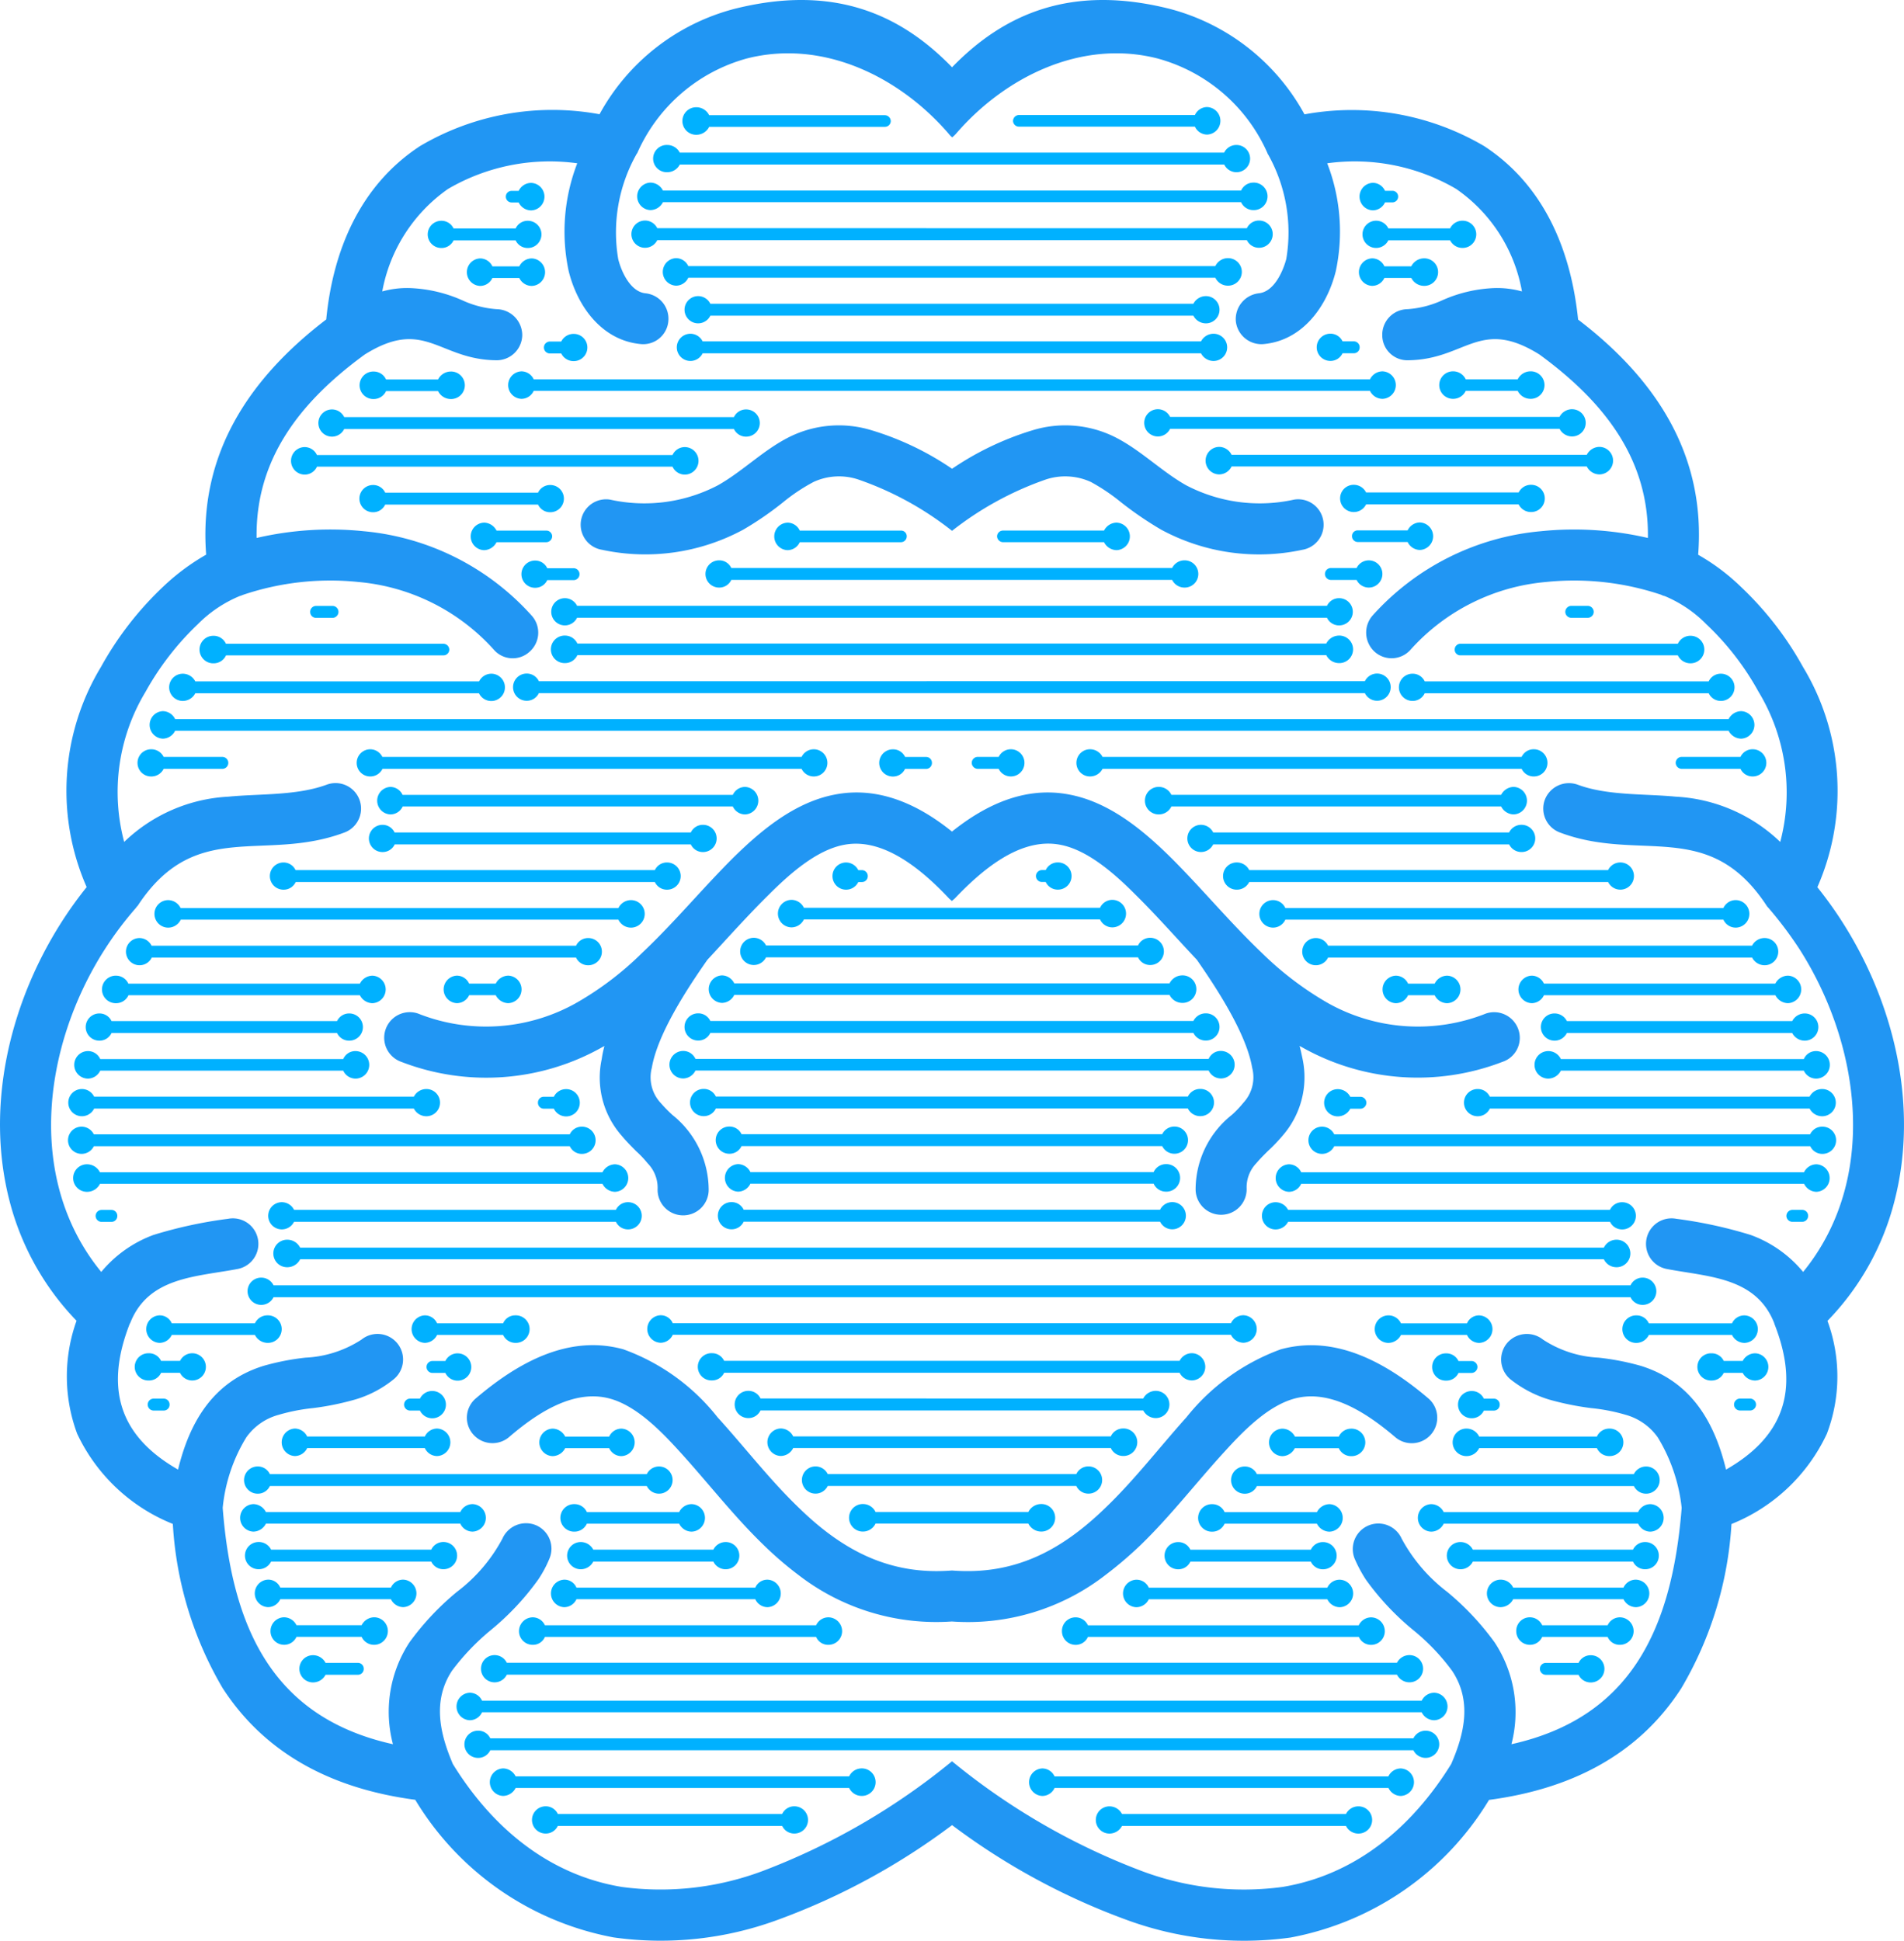
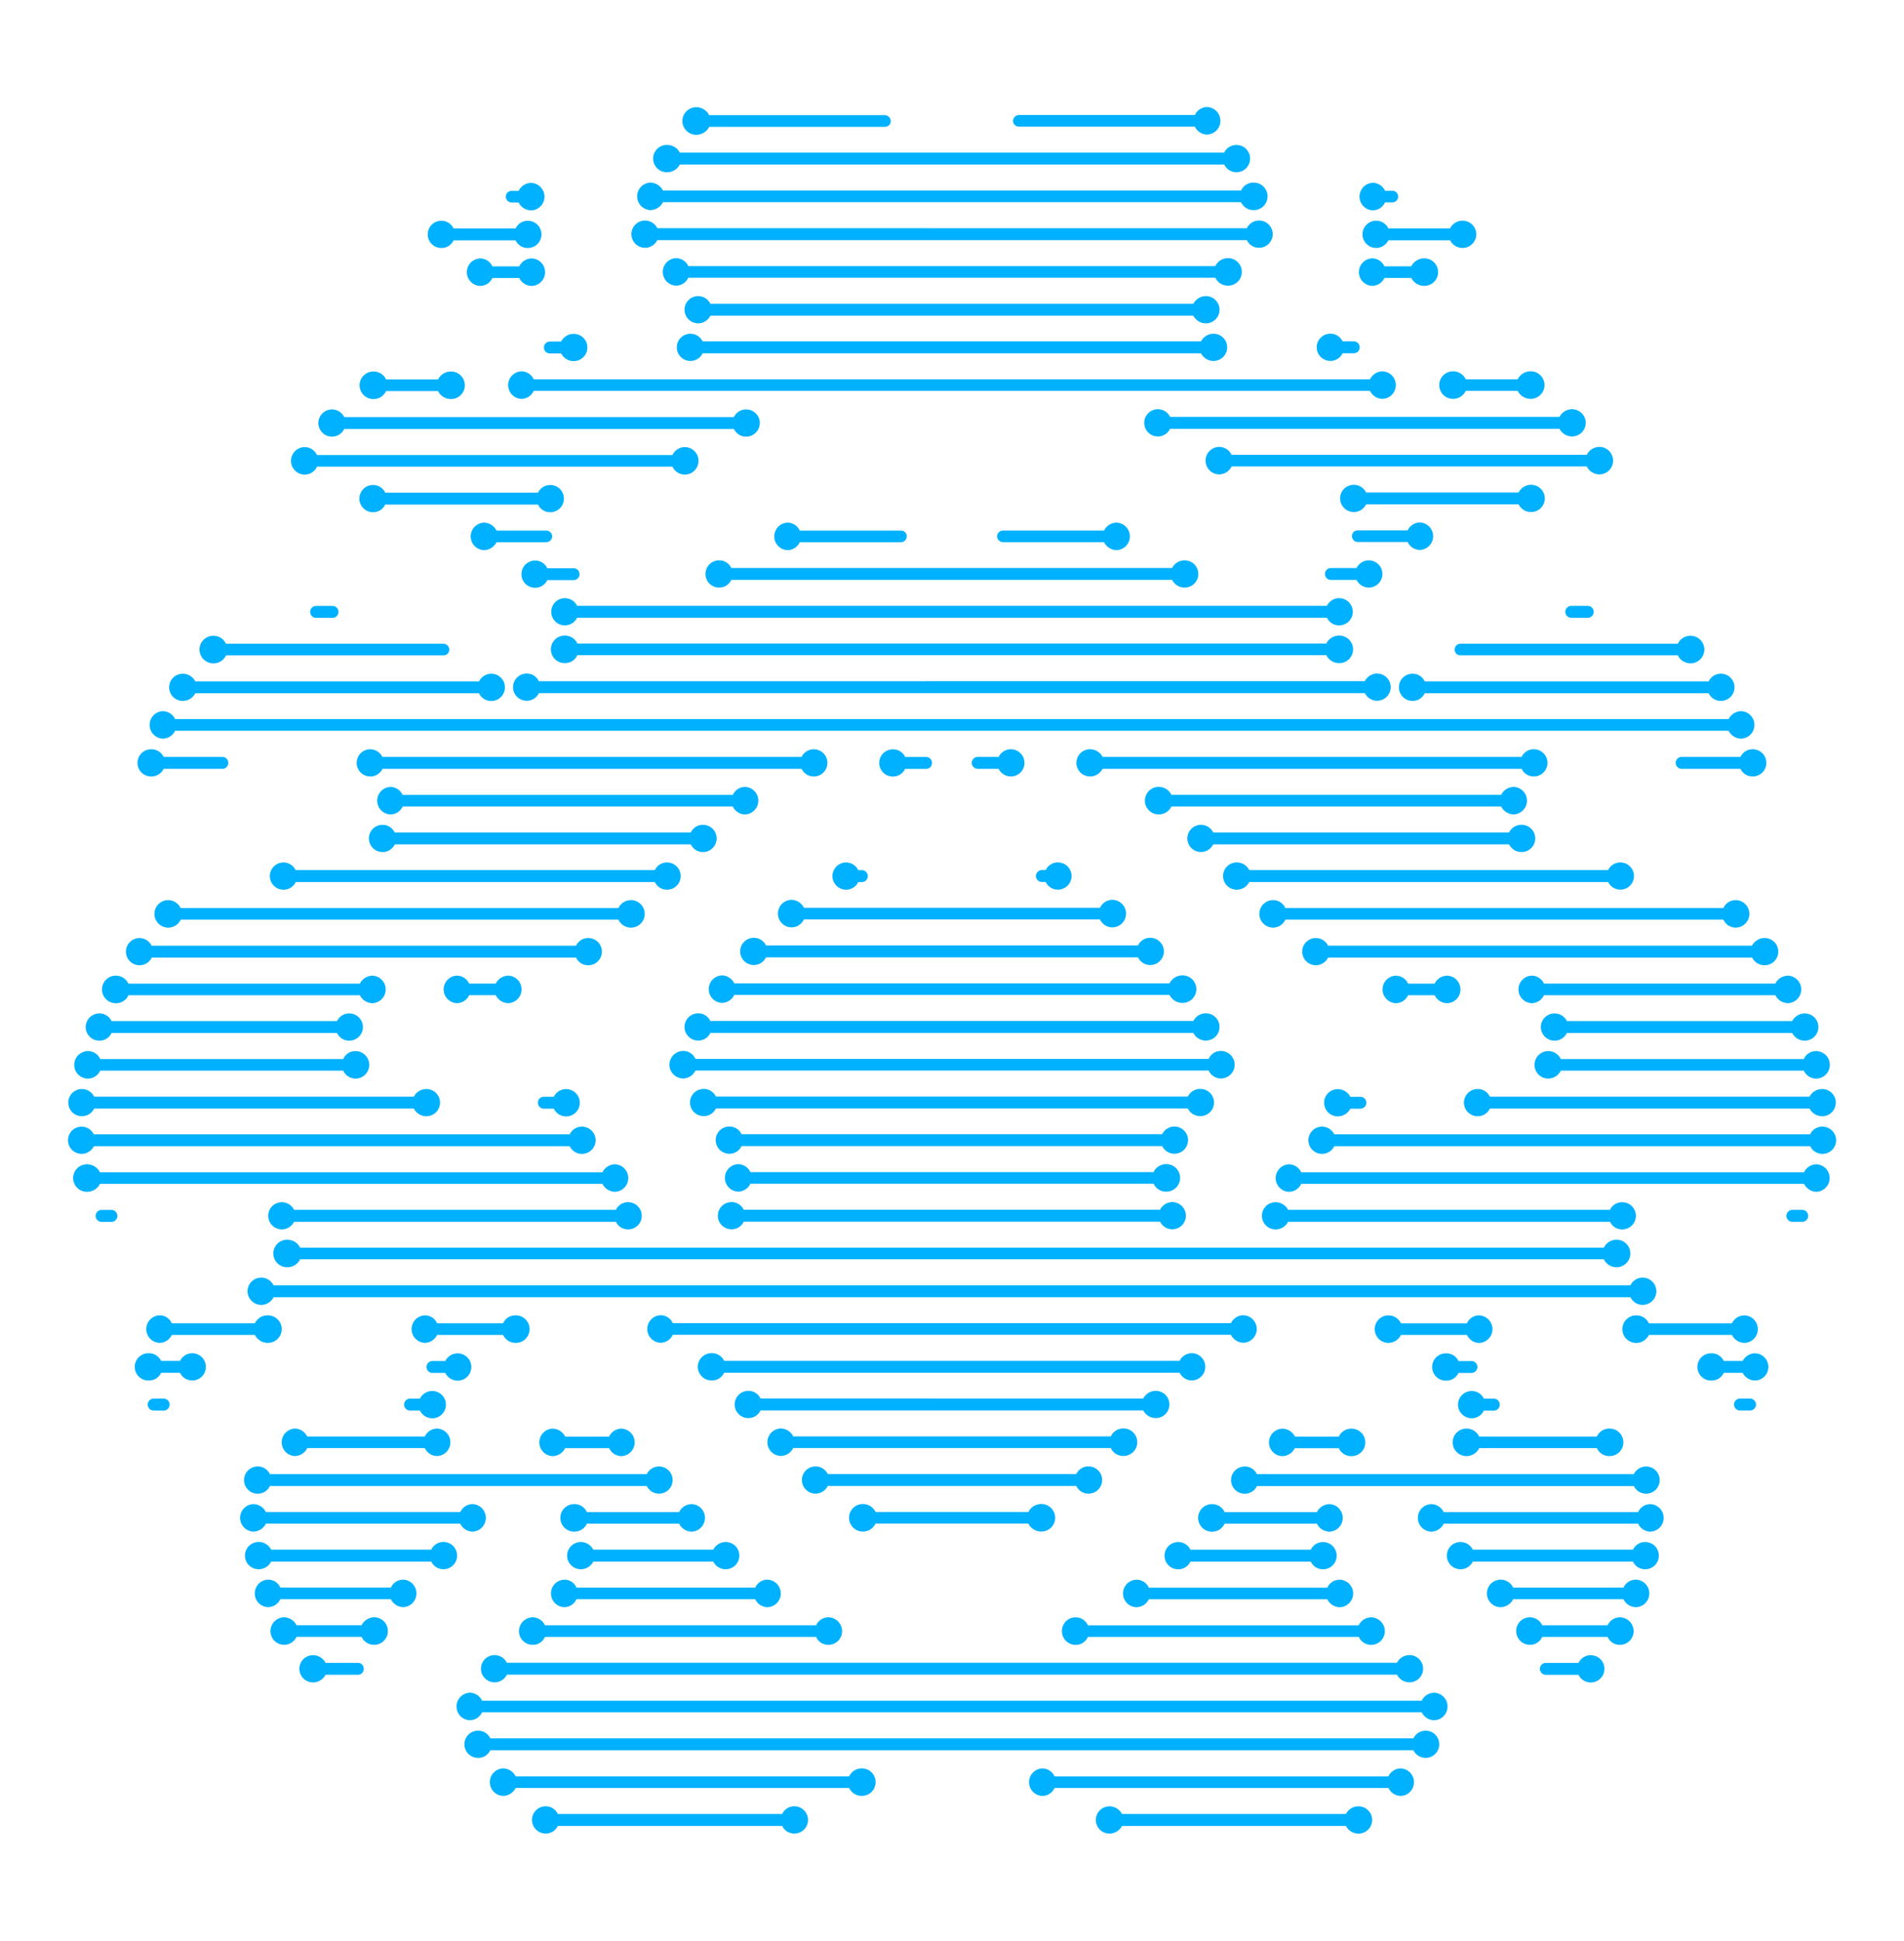
<svg xmlns="http://www.w3.org/2000/svg" width="106.246" height="108.29" viewBox="0 0 106.246 108.29">
  <g id="Group_177315" data-name="Group 177315" transform="translate(-166.018 -119.124)">
    <g id="Group_175077" data-name="Group 175077" transform="translate(166.018 119.124)">
-       <path id="Path_132756" data-name="Path 132756" d="M201.555,127.688a.052.052,0,0,0-.017.034,8.892,8.892,0,0,0-1.023,5.853c.17.7.682,1.826,1.518,1.911a1.428,1.428,0,0,1,1.28,1.552,1.408,1.408,0,0,1-1.552,1.28c-2.149-.205-3.514-2.082-4.008-4.061a10.555,10.555,0,0,1,.477-6.023,11.244,11.244,0,0,0-7.215,1.433,8.949,8.949,0,0,0-3.667,5.716,5.127,5.127,0,0,1,1.535-.188,7.928,7.928,0,0,1,2.934.683,5.449,5.449,0,0,0,1.927.495,1.453,1.453,0,0,1,1.416,1.45,1.427,1.427,0,0,1-1.45,1.4c-3.224-.034-3.991-2.406-7.335-.324-3.65,2.662-6.106,5.869-6.038,10.237a18.234,18.234,0,0,1,5.987-.375,14.328,14.328,0,0,1,9.364,4.709,1.415,1.415,0,0,1-.119,2.013,1.393,1.393,0,0,1-2-.12,11.529,11.529,0,0,0-7.557-3.771,15.224,15.224,0,0,0-6.43.717,1.308,1.308,0,0,1-.188.068,7.135,7.135,0,0,0-2.336,1.569,15.716,15.716,0,0,0-2.917,3.771,10.811,10.811,0,0,0-1.194,8.377,9.053,9.053,0,0,1,5.817-2.525c1.757-.17,3.8-.051,5.475-.665a1.423,1.423,0,0,1,1.007,2.662c-4.486,1.689-8.256-.8-11.48,3.992a.663.663,0,0,1-.136.171c0,.017-.017.017-.017.034a19.463,19.463,0,0,0-1.757,2.338c-3.48,5.443-4.384,12.865-.188,17.983a6.853,6.853,0,0,1,2.917-2.065,24.79,24.79,0,0,1,4.162-.9,1.424,1.424,0,0,1,.529,2.8c-2.337.444-5,.444-6,3.037a.017.017,0,0,0-.017.017c-1.5,3.839-.375,6.381,2.695,8.138.631-2.61,1.927-4.9,4.759-5.784a14.012,14.012,0,0,1,2.354-.461,6.262,6.262,0,0,0,3.122-1.007,1.425,1.425,0,0,1,1.791,2.218,6.173,6.173,0,0,1-2.149,1.126,15.551,15.551,0,0,1-2.354.478,10.464,10.464,0,0,0-1.911.375,3.239,3.239,0,0,0-1.808,1.263,9.235,9.235,0,0,0-1.313,3.924c.529,6.876,2.9,11.722,9.5,13.189a7.067,7.067,0,0,1,.921-5.682,15.281,15.281,0,0,1,2.644-2.815,9.037,9.037,0,0,0,2.542-2.969,1.441,1.441,0,0,1,1.876-.751,1.422,1.422,0,0,1,.75,1.86,6.5,6.5,0,0,1-.631,1.177,14.749,14.749,0,0,1-2.644,2.815,13.017,13.017,0,0,0-2.166,2.269c-1.092,1.672-.682,3.481.051,5.2,2.149,3.481,5.288,6.177,9.433,6.859a16.219,16.219,0,0,0,7.846-.887,37.717,37.717,0,0,0,10.575-6.125,37.574,37.574,0,0,0,10.593,6.125,16.194,16.194,0,0,0,7.846.887c4.128-.683,7.266-3.379,9.416-6.859.75-1.723,1.16-3.531.051-5.2a12.386,12.386,0,0,0-2.166-2.269,14.745,14.745,0,0,1-2.644-2.815,7.806,7.806,0,0,1-.631-1.177,1.426,1.426,0,0,1,2.627-1.109,9.253,9.253,0,0,0,2.542,2.969,15.266,15.266,0,0,1,2.644,2.815,7.077,7.077,0,0,1,.938,5.682c6.584-1.467,8.955-6.313,9.5-13.189a9.5,9.5,0,0,0-1.33-3.924,3.259,3.259,0,0,0-1.791-1.263,10.352,10.352,0,0,0-1.927-.375,15.985,15.985,0,0,1-2.354-.478,6.493,6.493,0,0,1-2.149-1.126,1.433,1.433,0,0,1-.2-2.013,1.448,1.448,0,0,1,2.013-.205,6.2,6.2,0,0,0,3.1,1.007,14.206,14.206,0,0,1,2.371.461c2.832.887,4.111,3.173,4.742,5.784,3.07-1.758,4.213-4.3,2.695-8.138v-.017c-1.006-2.593-3.684-2.593-6-3.037a1.424,1.424,0,1,1,.529-2.8,24.965,24.965,0,0,1,4.145.9,6.8,6.8,0,0,1,2.933,2.065c4.179-5.119,3.275-12.541-.187-17.983a21.569,21.569,0,0,0-1.757-2.338l-.034-.034a1.565,1.565,0,0,1-.119-.171c-3.224-4.795-7.01-2.3-11.479-3.992a1.422,1.422,0,0,1-.836-1.826,1.439,1.439,0,0,1,1.842-.836c1.655.614,3.7.495,5.459.665a9.1,9.1,0,0,1,5.834,2.525,10.818,10.818,0,0,0-1.211-8.377,15.3,15.3,0,0,0-2.917-3.771,7.068,7.068,0,0,0-2.32-1.569.609.609,0,0,1-.187-.068,15.226,15.226,0,0,0-6.431-.717,11.49,11.49,0,0,0-7.556,3.771,1.414,1.414,0,0,1-2.013.12,1.446,1.446,0,0,1-.119-2.013,14.33,14.33,0,0,1,9.382-4.709,18.262,18.262,0,0,1,5.987.375c.068-4.367-2.405-7.575-6.055-10.237-3.343-2.082-4.094.29-7.335.324a1.4,1.4,0,0,1-1.433-1.4,1.427,1.427,0,0,1,1.4-1.45,5.541,5.541,0,0,0,1.945-.495,7.842,7.842,0,0,1,2.916-.683,5.132,5.132,0,0,1,1.535.188,8.819,8.819,0,0,0-3.667-5.716,11.2,11.2,0,0,0-7.2-1.433,10.555,10.555,0,0,1,.477,6.023c-.494,1.979-1.859,3.856-4.008,4.061a1.434,1.434,0,0,1-1.569-1.28,1.452,1.452,0,0,1,1.28-1.552c.853-.085,1.347-1.211,1.535-1.911a8.889,8.889,0,0,0-1.024-5.853c-.017,0-.017-.017-.017-.034a9.384,9.384,0,0,0-6.158-5.306c-4.23-1.075-8.495,1.024-11.241,4.215a2.064,2.064,0,0,1-.2.188.987.987,0,0,1-.188-.188c-2.746-3.191-7.01-5.289-11.257-4.215a9.394,9.394,0,0,0-6.141,5.306Zm17.586,93.26a37.676,37.676,0,0,1-9.654,5.255,18.9,18.9,0,0,1-9.228,1.007,16.444,16.444,0,0,1-11.07-7.678c-4.384-.58-8.256-2.389-10.746-6.228a20.375,20.375,0,0,1-2.781-9.162,10.008,10.008,0,0,1-5.339-5.034,9.181,9.181,0,0,1-.034-6.3,14.989,14.989,0,0,1-3.735-6.671c-1.569-6.04.444-12.728,4.3-17.523a13.353,13.353,0,0,1,.8-12.285,18.369,18.369,0,0,1,3.463-4.47,12.426,12.426,0,0,1,2.405-1.792c-.427-5.528,2.32-9.776,6.7-13.121.375-3.839,1.876-7.473,5.237-9.674a14.518,14.518,0,0,1,10.013-1.774A12.046,12.046,0,0,1,207,119.618c5.509-1.382,9.245.273,12.144,3.259,2.9-2.986,6.653-4.641,12.145-3.259a12.049,12.049,0,0,1,7.522,5.886,14.565,14.565,0,0,1,10.03,1.774c3.36,2.2,4.844,5.836,5.237,9.674,4.384,3.344,7.13,7.593,6.7,13.121a11.788,11.788,0,0,1,2.388,1.792,18.356,18.356,0,0,1,3.463,4.47,13.353,13.353,0,0,1,.8,12.285c3.854,4.795,5.867,11.483,4.3,17.523a14.824,14.824,0,0,1-3.736,6.671,8.988,8.988,0,0,1-.034,6.3,9.977,9.977,0,0,1-5.322,5.034,20.388,20.388,0,0,1-2.8,9.162c-2.473,3.839-6.345,5.648-10.729,6.228a16.482,16.482,0,0,1-11.07,7.678A18.971,18.971,0,0,1,228.8,226.2a37.679,37.679,0,0,1-9.655-5.255Zm0-11.363a12.52,12.52,0,0,0,8.563-2.593,22.59,22.59,0,0,0,1.962-1.672c1.689-1.637,3.1-3.481,4.674-5.2,1.024-1.126,2.405-2.559,3.906-2.969,2.047-.563,4.145.887,5.629,2.15a1.422,1.422,0,0,0,1.842-2.167c-2.286-1.945-5.151-3.583-8.239-2.73a11.959,11.959,0,0,0-5.254,3.788c-1.518,1.689-2.9,3.5-4.537,5.067-2.49,2.406-5.1,3.753-8.546,3.481-3.428.273-6.055-1.075-8.528-3.481-1.637-1.57-3.019-3.379-4.555-5.067A11.765,11.765,0,0,0,200.8,194.4c-3.087-.853-5.936.785-8.221,2.73a1.412,1.412,0,0,0-.171,2,1.432,1.432,0,0,0,2.013.17c1.467-1.263,3.565-2.713,5.629-2.15,1.5.41,2.883,1.843,3.906,2.969,1.569,1.723,2.985,3.566,4.674,5.2a20,20,0,0,0,1.945,1.672,12.569,12.569,0,0,0,8.562,2.593Zm0-40.2c.051-.051.1-.085.154-.136,1.432-1.5,3.6-3.429,5.867-3,1.586.29,3.122,1.689,4.23,2.8,1.177,1.16,2.268,2.406,3.411,3.617,1.092,1.57,2.763,4.112,3.087,6.023a2.094,2.094,0,0,1-.494,1.962,5.821,5.821,0,0,1-.631.665,5.313,5.313,0,0,0-2.03,4.18,1.424,1.424,0,1,0,2.848-.051,1.94,1.94,0,0,1,.546-1.433c.2-.239.426-.461.631-.666a9.593,9.593,0,0,0,.819-.853,4.95,4.95,0,0,0,1.126-4.283c-.051-.238-.1-.494-.171-.733l.1.051a13.153,13.153,0,0,0,11.223.836,1.41,1.41,0,0,0,.887-1.809,1.43,1.43,0,0,0-1.808-.887,10.268,10.268,0,0,1-8.9-.631,18.119,18.119,0,0,1-3.6-2.747c-1.756-1.672-3.309-3.549-5.031-5.272-1.587-1.57-3.463-3.14-5.715-3.566-2.456-.477-4.673.563-6.55,2.065-1.859-1.5-4.077-2.542-6.533-2.065-2.251.427-4.128,2-5.714,3.566-1.723,1.723-3.275,3.6-5.049,5.272a17.63,17.63,0,0,1-3.6,2.747,10.268,10.268,0,0,1-8.9.631,1.425,1.425,0,0,0-.921,2.7,13.154,13.154,0,0,0,11.224-.836l.1-.051a5.587,5.587,0,0,0-.153.733,4.9,4.9,0,0,0,1.126,4.283c.256.307.529.58.8.853a5.83,5.83,0,0,1,.631.666,1.954,1.954,0,0,1,.563,1.433,1.425,1.425,0,1,0,2.849.051,5.366,5.366,0,0,0-2.03-4.18,7.965,7.965,0,0,1-.648-.665,2.092,2.092,0,0,1-.494-1.962c.324-1.911,2-4.453,3.1-6.023,1.126-1.211,2.234-2.457,3.411-3.617,1.109-1.109,2.644-2.508,4.23-2.8,2.251-.427,4.435,1.5,5.85,3,.051.051.1.085.153.136Zm0-20.645a18.048,18.048,0,0,1,5.237-2.866,3.444,3.444,0,0,1,2.508.136,10.822,10.822,0,0,1,1.654,1.109,19.762,19.762,0,0,0,2.268,1.552,11.482,11.482,0,0,0,7.881,1.126,1.418,1.418,0,1,0-.461-2.8,8.852,8.852,0,0,1-6.021-.8c-1.45-.819-2.61-2.047-4.128-2.764a6.218,6.218,0,0,0-4.435-.307,16.483,16.483,0,0,0-4.5,2.15,16.243,16.243,0,0,0-4.5-2.15,6.218,6.218,0,0,0-4.435.307c-1.518.716-2.678,1.945-4.128,2.764a8.853,8.853,0,0,1-6.021.8,1.417,1.417,0,0,0-.444,2.8,11.5,11.5,0,0,0,7.88-1.126,18.17,18.17,0,0,0,2.252-1.552,10.175,10.175,0,0,1,1.671-1.109,3.393,3.393,0,0,1,2.49-.136,17.826,17.826,0,0,1,5.237,2.866Z" transform="translate(-166.018 -119.124)" fill="#2196f3" fill-rule="evenodd" />
-     </g>
+       </g>
    <g id="Group_175078" data-name="Group 175078" transform="translate(169.803 125.111)">
      <path id="Path_132757" data-name="Path 132757" d="M223.939,158.259h19.5a.74.74,0,0,1,.682-.426.759.759,0,1,1,0,1.518.74.74,0,0,1-.682-.426H201.594a.759.759,0,1,1,0-.666h22.345Zm-3.463,63.181h27.786a.759.759,0,1,1,0,.665H196.75a.742.742,0,0,1-.683.427.759.759,0,1,1,0-1.519.742.742,0,0,1,.683.427h23.726Zm.6-2.1h27.65a.781.781,0,0,1,.7-.444.768.768,0,0,1,0,1.535.781.781,0,0,1-.7-.444H196.29a.756.756,0,0,1-.683.444.768.768,0,0,1,0-1.535.756.756,0,0,1,.683.444h24.784Zm0-2.116h26.268a.786.786,0,0,1,.7-.427.759.759,0,1,1,0,1.519.785.785,0,0,1-.7-.426h-49.67a.76.76,0,1,1,0-.666h23.4Zm0-8.412h5.7a.8.8,0,0,1,.7-.443.768.768,0,1,1,0,1.535.8.8,0,0,1-.7-.444h-8.528a.776.776,0,0,1-.682.444.768.768,0,1,1,0-1.535.775.775,0,0,1,.682.443h2.831Zm0-2.115h8.375a.741.741,0,0,1,.683-.427.759.759,0,1,1,0,1.519.741.741,0,0,1-.683-.427H215.581a.759.759,0,1,1,0-.665h5.492Zm0-2.1h10.3a.755.755,0,0,1,.682-.444.768.768,0,1,1,0,1.535.755.755,0,0,1-.682-.444H213.654a.781.781,0,0,1-.7.444.768.768,0,0,1,0-1.535.781.781,0,0,1,.7.444h7.42Zm0-2.116h12.111a.785.785,0,0,1,.7-.426.759.759,0,0,1,0,1.519.786.786,0,0,1-.7-.427H211.829a.741.741,0,0,1-.682.427.759.759,0,1,1,0-1.519.741.741,0,0,1,.682.426h9.245Zm0-2.1h14.14a.767.767,0,0,1,.7-.427.76.76,0,0,1,0,1.519.767.767,0,0,1-.7-.427H209.8a.741.741,0,0,1-.682.427.76.76,0,1,1,0-1.519.741.741,0,0,1,.682.427h11.275Zm0-2.1H238.08a.771.771,0,0,1,.7-.444.768.768,0,0,1,0,1.535.8.8,0,0,1-.7-.444H206.933a.755.755,0,0,1-.682.444.768.768,0,0,1,0-1.535.728.728,0,0,1,.682.444h14.14Zm0-2.115h39.3a.742.742,0,0,1,.683-.427.759.759,0,1,1,0,1.519.742.742,0,0,1-.683-.427H184.656a.764.764,0,0,1-1.45-.341.757.757,0,0,1,.751-.751.766.766,0,0,1,.7.427h36.417Zm0-2.1H258.89a.776.776,0,0,1,.682-.443.768.768,0,1,1,0,1.535.776.776,0,0,1-.682-.444H186.141a.8.8,0,0,1-.7.444.768.768,0,1,1,0-1.535.8.8,0,0,1,.7.443h34.933Zm0-2.115h13.049a.759.759,0,1,1,0,.666H210.891a.741.741,0,0,1-.683.426.759.759,0,1,1,0-1.518.741.741,0,0,1,.683.426h10.183Zm-1.126-2.1h13.816a.756.756,0,0,1,.682-.444.768.768,0,1,1,0,1.535.756.756,0,0,1-.682-.444h-22.5a.776.776,0,0,1-.683.444.768.768,0,0,1,0-1.535.776.776,0,0,1,.683.444Zm1.126-2.115h13.168a.759.759,0,1,1,0,.665H210.771a.741.741,0,0,1-.682.427.759.759,0,1,1,0-1.519.74.74,0,0,1,.682.427h10.3Zm0-2.1h14.6a.766.766,0,0,1,.7-.426.759.759,0,0,1,0,1.519.767.767,0,0,1-.7-.427H209.338a.741.741,0,0,1-.682.427.759.759,0,1,1,0-1.519.741.741,0,0,1,.682.426h11.735Zm-1.126-2.1h16.887a.729.729,0,0,1,.682-.444.768.768,0,0,1,0,1.536.756.756,0,0,1-.682-.444H208.2a.775.775,0,0,1-.683.444.768.768,0,0,1,0-1.536.747.747,0,0,1,.683.444Zm1.126-2.115h14.908a.767.767,0,0,1,.7-.427.759.759,0,0,1,0,1.519.766.766,0,0,1-.7-.427H209.031a.739.739,0,0,1-.682.427.759.759,0,1,1,0-1.519.74.74,0,0,1,.682.427h12.042Zm0-2.1h13.578a.8.8,0,0,1,.7-.444.768.768,0,1,1,0,1.535.8.8,0,0,1-.7-.444h-24.29a.776.776,0,0,1-.683.444.768.768,0,0,1,0-1.535.776.776,0,0,1,.683.444h10.712Zm0-2.115h11.821a.74.74,0,0,1,.682-.427.759.759,0,1,1,0,1.519.741.741,0,0,1-.682-.427H212.136a.759.759,0,1,1,0-.665h8.938Zm-.6-2.1h10.3a.756.756,0,0,1,.683-.444.768.768,0,0,1,0,1.536.756.756,0,0,1-.683-.444H214.251a.776.776,0,0,1-.682.444.768.768,0,0,1,0-1.536.776.776,0,0,1,.682.444h6.226Zm.6-10.527h44.775a.8.8,0,0,1,.7-.444.768.768,0,0,1,0,1.535.8.8,0,0,1-.7-.443H179.164a.776.776,0,0,1-.682.443.768.768,0,0,1,0-1.535.776.776,0,0,1,.682.444h41.91Zm.017-2.115h24.46a.759.759,0,1,1,0,.665H199.462a.741.741,0,0,1-.682.427.759.759,0,1,1,0-1.518.741.741,0,0,1,.682.427h21.629Zm-.017-2.1H243.4a.8.8,0,0,1,.7-.444.768.768,0,1,1,0,1.535.8.8,0,0,1-.7-.444h-41.79a.756.756,0,0,1-.682.444.768.768,0,1,1,0-1.535.755.755,0,0,1,.682.444h19.462Zm0-4.215H234.8a.767.767,0,0,1,.7-.427.759.759,0,0,1,0,1.519.766.766,0,0,1-.7-.427h-24.6a.739.739,0,0,1-.682.427.759.759,0,1,1,0-1.519.74.74,0,0,1,.682.427h10.865Zm0-10.527H245.84a.781.781,0,0,1,.7-.444.768.768,0,0,1,0,1.535.781.781,0,0,1-.7-.444H199.172a.756.756,0,0,1-.683.444.768.768,0,0,1,0-1.535.756.756,0,0,1,.683.444h21.9Zm0-2.115h15.334a.786.786,0,0,1,.7-.427.759.759,0,1,1,0,1.519.786.786,0,0,1-.7-.427H208.6a.759.759,0,1,1,0-.665h12.469Zm0-2.1h14.908a.786.786,0,0,1,.7-.426.759.759,0,1,1,0,1.519.786.786,0,0,1-.7-.427H209.031a.759.759,0,1,1,0-.666h12.042Zm0-2.1H237.21a.775.775,0,0,1,.682-.444.768.768,0,1,1,0,1.535.774.774,0,0,1-.682-.443H207.8a.756.756,0,0,1-.683.443.768.768,0,0,1,0-1.535.756.756,0,0,1,.683.444h13.27Zm0-2.115h17.893a.742.742,0,0,1,.683-.427.759.759,0,1,1,0,1.519.742.742,0,0,1-.683-.426h-32.9a.76.76,0,1,1,0-.666h15.01Zm0-2.1h17.569a.755.755,0,0,1,.682-.444.768.768,0,1,1,0,1.535.755.755,0,0,1-.682-.444H206.387a.8.8,0,0,1-.7.444.768.768,0,0,1,0-1.535.8.8,0,0,1,.7.444h14.686Zm15.676-4.658a.768.768,0,0,1,0,1.535.757.757,0,0,1-.683-.443h-9.808a.329.329,0,0,1-.341-.325.34.34,0,0,1,.341-.324h9.808a.756.756,0,0,1,.683-.444Zm1.637,2.115a.76.76,0,1,1-.683,1.092H207.325a.785.785,0,0,1-.7.427.76.76,0,1,1,0-1.519.785.785,0,0,1,.7.427H237.7a.76.76,0,0,1,.683-.427Zm5.237,10.528a.741.741,0,0,1,.682.427h.631a.328.328,0,0,1,.324.341.324.324,0,0,1-.324.324h-.631a.741.741,0,0,1-.682.427.759.759,0,1,1,0-1.519Zm6.874,2.1a.776.776,0,0,1,.682.444h2.9a.8.8,0,0,1,.7-.444.768.768,0,1,1,0,1.535.8.8,0,0,1-.7-.444h-2.9a.776.776,0,0,1-.682.444.768.768,0,1,1,0-1.535Zm6.618,2.115a.759.759,0,1,1,0,1.518.785.785,0,0,1-.7-.426H234.685a.76.76,0,1,1,0-.666h21.731a.786.786,0,0,1,.7-.427Zm1.518,2.1a.768.768,0,0,1,0,1.536.8.8,0,0,1-.7-.444h-19.82a.776.776,0,0,1-.683.444.768.768,0,0,1,0-1.536.776.776,0,0,1,.683.444h19.82a.8.8,0,0,1,.7-.444Zm-13.714,2.116a.767.767,0,0,1,.7.427h8.512a.767.767,0,0,1,.7-.427.759.759,0,0,1,0,1.519.767.767,0,0,1-.7-.427h-8.512a.764.764,0,0,1-1.45-.341.757.757,0,0,1,.75-.751Zm3.7,2.1a.768.768,0,0,1,0,1.535.776.776,0,0,1-.683-.444h-2.78a.324.324,0,0,1-.324-.324.314.314,0,0,1,.324-.324h2.78a.776.776,0,0,1,.683-.444Zm-2.849,2.115a.759.759,0,1,1-.682,1.092h-1.45a.333.333,0,0,1,0-.665h1.45a.76.76,0,0,1,.682-.427ZM231.7,153.618a.768.768,0,0,1,0,1.535.8.8,0,0,1-.7-.444h-5.629a.339.339,0,0,1-.341-.324.328.328,0,0,1,.341-.324H231a.8.8,0,0,1,.7-.444Zm32,6.313a.768.768,0,1,1,0,1.535.776.776,0,0,1-.682-.444H250.89a.314.314,0,0,1-.324-.324.324.324,0,0,1,.324-.324h12.128a.775.775,0,0,1,.682-.444Zm-15.488,2.115a.741.741,0,0,1,.682.427H264.74a.741.741,0,0,1,.682-.427.759.759,0,1,1,0,1.518.741.741,0,0,1-.682-.427H248.894a.741.741,0,0,1-.682.427.759.759,0,1,1,0-1.518Zm18.985,4.215a.759.759,0,1,1,0,1.518.741.741,0,0,1-.683-.426h-3.292a.339.339,0,0,1-.324-.342.336.336,0,0,1,.324-.324h3.292a.741.741,0,0,1,.683-.426Zm-12.213,0a.759.759,0,1,1,0,1.518.74.74,0,0,1-.682-.426H230.916a.786.786,0,0,1-.7.426.759.759,0,1,1,0-1.518.786.786,0,0,1,.7.426H254.3a.74.74,0,0,1,.682-.426Zm-1.126,2.1a.768.768,0,0,1,0,1.535.8.8,0,0,1-.7-.444h-18.4a.776.776,0,0,1-.682.444.768.768,0,1,1,0-1.535.776.776,0,0,1,.682.444h18.4a.8.8,0,0,1,.7-.444Zm.444,2.115a.759.759,0,0,1,0,1.519.767.767,0,0,1-.7-.427H237.09a.759.759,0,1,1,0-.665H253.6a.767.767,0,0,1,.7-.427Zm5.509,2.1a.759.759,0,1,1-.683,1.092H239.1a.766.766,0,0,1-.7.427.759.759,0,0,1,0-1.519.767.767,0,0,1,.7.427h20.025a.76.76,0,0,1,.683-.427Zm6.43,2.1a.768.768,0,0,1,0,1.536.755.755,0,0,1-.682-.444H241.116a.755.755,0,0,1-.682.444.768.768,0,0,1,0-1.536.755.755,0,0,1,.682.444h24.443a.755.755,0,0,1,.682-.444Zm1.621,2.116a.759.759,0,1,1,0,1.519.786.786,0,0,1-.7-.427H243.5a.759.759,0,1,1,0-.665h23.658a.785.785,0,0,1,.7-.427Zm1.3,2.1a.768.768,0,0,1,0,1.535.8.8,0,0,1-.7-.444H255.546a.756.756,0,0,1-.683.444.768.768,0,0,1,0-1.535.756.756,0,0,1,.683.444h12.912a.8.8,0,0,1,.7-.444ZM270.1,181a.759.759,0,1,1,0,1.519.785.785,0,0,1-.7-.427H256.825a.764.764,0,0,1-1.45-.341.758.758,0,0,1,.751-.751.766.766,0,0,1,.7.427H269.4a.786.786,0,0,1,.7-.427Zm.631,2.1a.768.768,0,0,1,0,1.536.756.756,0,0,1-.682-.444h-13.56a.8.8,0,0,1-.7.444.768.768,0,0,1,0-1.536.771.771,0,0,1,.7.444h13.56a.729.729,0,0,1,.682-.444Zm.342,2.116a.759.759,0,1,1,0,1.519.786.786,0,0,1-.7-.427H252.527a.742.742,0,0,1-.683.427.759.759,0,1,1,0-1.519.741.741,0,0,1,.683.426h17.842a.785.785,0,0,1,.7-.426Zm.017,2.1a.759.759,0,1,1,0,1.519.74.74,0,0,1-.682-.427H243.845a.759.759,0,1,1,0-.665H270.4a.739.739,0,0,1,.682-.427Zm-.341,2.1a.768.768,0,0,1,0,1.535.776.776,0,0,1-.683-.444H242a.756.756,0,0,1-.683.444.768.768,0,0,1,0-1.535.756.756,0,0,1,.683.444h28.059a.776.776,0,0,1,.683-.444Zm-10.832,2.116a.759.759,0,1,1,0,1.518.741.741,0,0,1-.682-.426H241.269a.785.785,0,0,1-.7.426.759.759,0,1,1,0-1.518.785.785,0,0,1,.7.426h17.961a.741.741,0,0,1,.682-.426Zm-7.983,6.313a.768.768,0,0,1,0,1.535.756.756,0,0,1-.682-.444h-3.684a.8.8,0,0,1-.7.444.768.768,0,1,1,.7-1.092h3.684a.729.729,0,0,1,.682-.444Zm8.785,0a.747.747,0,0,1,.682.444h4.64a.753.753,0,0,1,.7-.444.768.768,0,0,1,0,1.535.781.781,0,0,1-.7-.444H261.4a.776.776,0,0,1-.682.444.768.768,0,1,1,0-1.535Zm6.618,2.115a.76.76,0,0,1,0,1.519.786.786,0,0,1-.7-.427h-1.057a.742.742,0,0,1-.683.427.76.76,0,1,1,0-1.519.742.742,0,0,1,.683.427h1.057a.786.786,0,0,1,.7-.427Zm-8.154,4.2a.768.768,0,1,1,0,1.535.756.756,0,0,1-.682-.444H251.93a.775.775,0,0,1-.682.444.768.768,0,1,1,0-1.535.775.775,0,0,1,.682.444H258.5a.756.756,0,0,1,.682-.444Zm2.081,2.115a.759.759,0,1,1-.7,1.092H239.529a.741.741,0,0,1-.682.427.759.759,0,1,1,0-1.519.741.741,0,0,1,.682.427h21.031a.767.767,0,0,1,.7-.427Zm.222,2.1a.768.768,0,0,1,0,1.535.756.756,0,0,1-.682-.444H249.951a.781.781,0,0,1-.7.444.768.768,0,0,1,0-1.535.781.781,0,0,1,.7.443H260.8a.756.756,0,0,1,.682-.443Zm-.8,4.214a.768.768,0,0,1,0,1.535.781.781,0,0,1-.7-.444h-6.158a.8.8,0,0,1-.7.444.768.768,0,1,1,.7-1.092h6.158a.753.753,0,0,1,.7-.444Zm.512-2.1a.759.759,0,1,1,0,1.519.742.742,0,0,1-.683-.427h-8.938a.764.764,0,0,1-1.45-.341.757.757,0,0,1,.75-.751.766.766,0,0,1,.7.426h8.938a.741.741,0,0,1,.683-.426Zm-1.416,4.2a.775.775,0,0,1,.768.768.764.764,0,0,1-.768.768.728.728,0,0,1-.682-.444h-3.65a.746.746,0,0,1-.682.444.764.764,0,0,1-.768-.768.759.759,0,0,1,1.45-.324h3.65a.756.756,0,0,1,.682-.444Zm-1.62,2.115a.759.759,0,1,1,0,1.519.741.741,0,0,1-.683-.426h-1.825a.333.333,0,0,1,0-.666h1.825a.742.742,0,0,1,.683-.427Zm-14.584-8.428a.768.768,0,0,1,0,1.535.8.8,0,0,1-.7-.444h-5.151a.755.755,0,0,1-.682.444.768.768,0,1,1,0-1.535.755.755,0,0,1,.682.443h5.151a.8.8,0,0,1,.7-.443Zm-.358,2.115a.759.759,0,1,1,0,1.519.741.741,0,0,1-.682-.427h-6.721a.74.74,0,0,1-.682.427.759.759,0,1,1,0-1.519.74.74,0,0,1,.682.426h6.721a.741.741,0,0,1,.682-.426Zm.939,2.1a.768.768,0,0,1,0,1.535.781.781,0,0,1-.7-.444h-9.961a.781.781,0,0,1-.7.444.768.768,0,0,1,0-1.535.753.753,0,0,1,.7.444h9.961a.753.753,0,0,1,.7-.444Zm1.74,2.1a.775.775,0,0,1,.768.768.764.764,0,0,1-.768.768.746.746,0,0,1-.682-.444H230.1a.746.746,0,0,1-.682.444.764.764,0,0,1-.768-.768.759.759,0,0,1,1.45-.324H245.21a.776.776,0,0,1,.682-.444Zm1.655,8.429a.768.768,0,0,1,0,1.535.776.776,0,0,1-.683-.444H228.238a.756.756,0,0,1-.683.444.768.768,0,0,1,0-1.535.756.756,0,0,1,.683.444h18.626a.776.776,0,0,1,.683-.444Zm-2.354,2.115a.759.759,0,0,1,0,1.519.766.766,0,0,1-.7-.426h-12.5a.785.785,0,0,1-.7.426.759.759,0,0,1,0-1.519.786.786,0,0,1,.7.427h12.5a.767.767,0,0,1,.7-.427Zm-4.247-21.071a.8.8,0,0,1,.7.444H244.1a.756.756,0,0,1,.682-.444.768.768,0,1,1,0,1.535.756.756,0,0,1-.682-.444h-2.456a.8.8,0,0,1-.7.444.768.768,0,0,1,0-1.535Zm10.558-2.1a.74.74,0,0,1,.682.426h.563a.328.328,0,0,1,.324.342.324.324,0,0,1-.324.324h-.563a.74.74,0,0,1-.682.427.759.759,0,1,1,0-1.519Zm-1.416-2.1a.742.742,0,0,1,.683.427h.733a.336.336,0,0,1,.324.324.339.339,0,0,1-.324.342h-.733a.742.742,0,0,1-.683.427.76.76,0,1,1,0-1.519Zm-6.055-14.741a.786.786,0,0,1,.7.426h.563a.333.333,0,0,1,0,.666h-.563a.786.786,0,0,1-.7.427.759.759,0,1,1,0-1.519Zm3.241-6.33a.756.756,0,0,1,.683.444h1.484a.782.782,0,0,1,.7-.444.768.768,0,0,1,0,1.535.781.781,0,0,1-.7-.444h-1.484a.756.756,0,0,1-.683.444.768.768,0,0,1,0-1.535ZM225.8,166.261a.759.759,0,1,1-.682,1.092h-1.177a.339.339,0,0,1-.324-.342.336.336,0,0,1,.324-.324h1.177a.759.759,0,0,1,.682-.426Zm2.627,6.313a.759.759,0,1,1,0,1.519.741.741,0,0,1-.683-.427h-.222a.335.335,0,0,1-.324-.324.339.339,0,0,1,.324-.341h.222a.742.742,0,0,1,.683-.427Zm22.583-35.8a.759.759,0,0,1,0,1.519.767.767,0,0,1-.7-.426h-3.446a.76.76,0,1,1,0-.666h3.446a.766.766,0,0,1,.7-.427Zm-2.166,2.1a.768.768,0,1,1,0,1.535.8.8,0,0,1-.7-.443h-1.5a.756.756,0,0,1-.683.443.768.768,0,0,1,0-1.535.756.756,0,0,1,.683.444h1.5a.8.8,0,0,1,.7-.444Zm-2.848-4.214a.756.756,0,0,1,.682.444h.409a.324.324,0,0,1,0,.648h-.409a.756.756,0,0,1-.682.444.768.768,0,0,1,0-1.535Zm-37.73-4.215a.768.768,0,1,0,0,1.535.8.8,0,0,0,.7-.443h9.808a.324.324,0,0,0,.324-.325.336.336,0,0,0-.324-.324h-9.808a.8.8,0,0,0-.7-.444Zm-6.857,12.643a.767.767,0,0,0-.7.427h-.614a.333.333,0,1,0,0,.665h.614a.767.767,0,0,0,.7.427.759.759,0,0,0,0-1.519Zm-6.874,2.1a.8.8,0,0,0-.7.444h-2.9a.756.756,0,0,0-.682-.444.768.768,0,1,0,0,1.535.756.756,0,0,0,.682-.444h2.9a.8.8,0,0,0,.7.444.768.768,0,1,0,0-1.535Zm-6.618,2.115a.759.759,0,1,0,.682,1.092h21.748a.741.741,0,0,0,.683.426.759.759,0,1,0,0-1.518.742.742,0,0,0-.683.427H188.6a.759.759,0,0,0-.682-.427Zm-1.518,2.1a.768.768,0,0,0,0,1.536.756.756,0,0,0,.682-.444h19.838a.756.756,0,0,0,.683.444.768.768,0,0,0,0-1.536.756.756,0,0,0-.683.444H187.078a.756.756,0,0,0-.682-.444Zm13.7,2.116a.742.742,0,0,0-.683.427h-8.528a.741.741,0,0,0-.682-.427.759.759,0,1,0,0,1.519.741.741,0,0,0,.682-.427h8.528a.742.742,0,0,0,.683.427.759.759,0,1,0,0-1.519Zm-3.7,2.1a.768.768,0,0,0,0,1.535.8.8,0,0,0,.7-.444h2.781a.335.335,0,0,0,.324-.324.324.324,0,0,0-.324-.324h-2.781a.8.8,0,0,0-.7-.444Zm2.849,2.115a.759.759,0,1,0,0,1.519.74.74,0,0,0,.682-.427h1.45a.333.333,0,1,0,0-.665h-1.45a.741.741,0,0,0-.682-.427Zm14.089-2.115a.768.768,0,0,0,0,1.535.755.755,0,0,0,.682-.444h5.646a.324.324,0,0,0,.324-.324.314.314,0,0,0-.324-.324h-5.646a.755.755,0,0,0-.682-.444Zm-32.016,6.313a.768.768,0,1,0,0,1.535.756.756,0,0,0,.683-.444H194.14a.324.324,0,0,0,.324-.324.335.335,0,0,0-.324-.324H182a.756.756,0,0,0-.683-.444Zm15.488,2.115a.76.76,0,0,0-.683.427H180.29a.786.786,0,0,0-.7-.427.759.759,0,1,0,0,1.518.786.786,0,0,0,.7-.427h15.829a.762.762,0,1,0,.683-1.092Zm-18.985,4.215a.759.759,0,0,0,0,1.518.765.765,0,0,0,.7-.426h3.275a.333.333,0,1,0,0-.666h-3.275a.765.765,0,0,0-.7-.426Zm12.23,0a.759.759,0,1,0,.682,1.092h23.385a.759.759,0,1,0,0-.666H190.729a.759.759,0,0,0-.682-.426Zm1.126,2.1a.768.768,0,0,0,0,1.535.756.756,0,0,0,.682-.444h18.422a.756.756,0,0,0,.683.444.768.768,0,0,0,0-1.535.756.756,0,0,0-.683.444H191.855a.756.756,0,0,0-.682-.444Zm-.444,2.115a.759.759,0,1,0,0,1.519.741.741,0,0,0,.682-.427H207.94a.741.741,0,0,0,.682.427.759.759,0,1,0,0-1.519.741.741,0,0,0-.682.427H191.411a.741.741,0,0,0-.682-.427Zm-5.526,2.1a.759.759,0,1,0,0,1.519.74.74,0,0,0,.682-.427h20.042a.74.74,0,0,0,.682.427.759.759,0,1,0,0-1.519.741.741,0,0,0-.682.427H185.885a.741.741,0,0,0-.682-.427Zm-6.431,2.1a.768.768,0,0,0,0,1.536.781.781,0,0,0,.7-.444H203.9a.781.781,0,0,0,.7.444.768.768,0,0,0,0-1.536.781.781,0,0,0-.7.444H179.471a.781.781,0,0,0-.7-.444Zm-1.6,2.116a.759.759,0,1,0,.682,1.092h23.676a.741.741,0,0,0,.682.427.759.759,0,1,0,0-1.519.74.74,0,0,0-.682.427H177.85a.759.759,0,0,0-.682-.427Zm-1.3,2.1a.768.768,0,1,0,0,1.535.755.755,0,0,0,.682-.444h12.913a.8.8,0,0,0,.7.444.768.768,0,0,0,0-1.535.8.8,0,0,0-.7.444H176.554a.755.755,0,0,0-.682-.444ZM174.934,181a.759.759,0,1,0,0,1.519.74.74,0,0,0,.682-.427H188.2a.741.741,0,0,0,.683.427.759.759,0,1,0,0-1.519.742.742,0,0,0-.683.427H175.616a.741.741,0,0,0-.682-.427Zm-.631,2.1a.768.768,0,0,0,0,1.536.774.774,0,0,0,.682-.444h13.561a.755.755,0,0,0,.682.444.768.768,0,0,0,0-1.536.728.728,0,0,0-.682.444H174.985a.745.745,0,0,0-.682-.444Zm-.341,2.116a.759.759,0,1,0,.682,1.092h17.842a.785.785,0,0,0,.7.427.759.759,0,1,0,0-1.519.785.785,0,0,0-.7.426H174.644a.759.759,0,0,0-.682-.426Zm-.034,2.1a.759.759,0,1,0,.7,1.092h26.558a.74.74,0,0,0,.682.427.759.759,0,1,0,0-1.519.739.739,0,0,0-.682.427H174.627a.766.766,0,0,0-.7-.427Zm.342,2.1a.768.768,0,1,0,0,1.535.8.8,0,0,0,.7-.444H203.01a.8.8,0,0,0,.7.444.768.768,0,0,0,0-1.535.8.8,0,0,0-.7.444H174.968a.8.8,0,0,0-.7-.444ZM185.1,191.53a.759.759,0,1,0,.7,1.092h17.961a.741.741,0,0,0,.682.426.759.759,0,1,0,0-1.518.741.741,0,0,0-.682.426H185.8a.766.766,0,0,0-.7-.426Zm8,6.313a.768.768,0,0,0,0,1.535.776.776,0,0,0,.683-.444h3.684a.756.756,0,0,0,.682.444.768.768,0,1,0,0-1.535.729.729,0,0,0-.682.444h-3.684a.747.747,0,0,0-.683-.444Zm-8.784,0a.771.771,0,0,0-.7.444h-4.64a.728.728,0,0,0-.682-.444.768.768,0,0,0,0,1.535.755.755,0,0,0,.682-.444h4.64a.8.8,0,0,0,.7.444.768.768,0,1,0,0-1.535Zm-6.618,2.115a.76.76,0,1,0,0,1.519.74.74,0,0,0,.682-.427h1.057a.76.76,0,1,0,0-.666h-1.057a.74.74,0,0,0-.682-.427Zm8.153,4.2a.768.768,0,0,0,0,1.535.776.776,0,0,0,.683-.444H193.1a.756.756,0,0,0,.683.444.768.768,0,0,0,0-1.535.756.756,0,0,0-.683.444h-6.567a.776.776,0,0,0-.683-.444Zm-2.081,2.115a.759.759,0,1,0,0,1.519.741.741,0,0,0,.682-.427h21.031a.759.759,0,1,0,0-.665H184.452a.741.741,0,0,0-.682-.427Zm-.239,2.1a.768.768,0,0,0,0,1.535.8.8,0,0,0,.7-.444h10.848a.756.756,0,0,0,.683.444.768.768,0,0,0,0-1.535.756.756,0,0,0-.683.443H184.23a.8.8,0,0,0-.7-.443Zm.818,4.214a.768.768,0,0,0,0,1.535.756.756,0,0,0,.683-.444h6.175a.776.776,0,0,0,.683.444.768.768,0,0,0,0-1.535.747.747,0,0,0-.683.444h-6.175a.729.729,0,0,0-.683-.444Zm-.529-2.1a.759.759,0,0,0,0,1.519.767.767,0,0,0,.7-.427h8.938a.74.74,0,0,0,.682.427.759.759,0,1,0,0-1.519.74.74,0,0,0-.682.426H184.52a.766.766,0,0,0-.7-.426Zm1.416,4.2a.772.772,0,0,0-.75.768.761.761,0,0,0,.75.768.752.752,0,0,0,.7-.444h3.633a.769.769,0,1,0,.7-1.092.8.8,0,0,0-.7.444h-3.633a.781.781,0,0,0-.7-.444Zm1.621,2.115a.759.759,0,0,0,0,1.519.785.785,0,0,0,.7-.426h1.808a.324.324,0,0,0,.324-.325.328.328,0,0,0-.324-.341h-1.808a.785.785,0,0,0-.7-.427Zm14.6-8.428a.768.768,0,1,0,0,1.535.756.756,0,0,0,.682-.444h5.151a.781.781,0,0,0,.7.444.768.768,0,0,0,0-1.535.781.781,0,0,0-.7.443H202.14a.756.756,0,0,0-.682-.443Zm.341,2.115a.759.759,0,1,0,0,1.519.786.786,0,0,0,.7-.427h6.7a.764.764,0,0,0,1.45-.341.757.757,0,0,0-.75-.751.766.766,0,0,0-.7.426h-6.7a.785.785,0,0,0-.7-.426Zm-.921,2.1a.768.768,0,0,0,0,1.535.756.756,0,0,0,.682-.444h9.979a.756.756,0,0,0,.682.444.768.768,0,0,0,0-1.535.729.729,0,0,0-.682.444H201.56a.729.729,0,0,0-.682-.444Zm-1.757,2.1a.776.776,0,0,0-.768.768.765.765,0,0,0,.768.768.727.727,0,0,0,.682-.444h15.13a.729.729,0,0,0,.683.444.765.765,0,0,0,.768-.768.776.776,0,0,0-.768-.768.756.756,0,0,0-.683.444H199.8a.755.755,0,0,0-.682-.444Zm-1.654,8.429a.768.768,0,0,0,0,1.535.8.8,0,0,0,.7-.444h18.609a.775.775,0,0,0,.682.444.768.768,0,1,0,0-1.535.775.775,0,0,0-.682.444H198.166a.8.8,0,0,0-.7-.444Zm2.371,2.115a.759.759,0,1,0,0,1.519.74.74,0,0,0,.682-.426h12.52a.74.74,0,0,0,.682.426.759.759,0,1,0,0-1.519.74.74,0,0,0-.682.427h-12.52a.74.74,0,0,0-.682-.427Zm4.23-21.071a.756.756,0,0,0-.683.444h-2.456a.8.8,0,0,0-.7-.444.768.768,0,0,0,0,1.535.8.8,0,0,0,.7-.444h2.456a.756.756,0,0,0,.683.444.768.768,0,0,0,0-1.535Zm-10.559-2.1a.759.759,0,0,0-.682.426h-.563a.34.34,0,0,0-.324.342.336.336,0,0,0,.324.324h.563a.762.762,0,1,0,.682-1.092Zm1.416-2.1a.759.759,0,0,0-.682.427h-.716a.333.333,0,1,0,0,.666h.716a.762.762,0,1,0,.682-1.092Zm6.055-14.741a.759.759,0,0,0-.682.426h-.563a.325.325,0,0,0-.324.325.328.328,0,0,0,.324.341h.563a.762.762,0,1,0,.682-1.092Zm-3.224-6.33a.8.8,0,0,0-.7.444h-1.484a.756.756,0,0,0-.683-.444.768.768,0,0,0,0,1.535.756.756,0,0,0,.683-.444h1.484a.8.8,0,0,0,.7.444.768.768,0,0,0,0-1.535Zm21.458-12.626a.759.759,0,1,0,0,1.518.74.74,0,0,0,.682-.426h1.177a.328.328,0,0,0,.324-.342.324.324,0,0,0-.324-.324H219.9a.74.74,0,0,0-.682-.426Zm-2.627,6.313a.759.759,0,1,0,.7,1.092h.205a.324.324,0,0,0,.324-.324.328.328,0,0,0-.324-.341h-.205a.766.766,0,0,0-.7-.427Zm-22.567-35.8a.759.759,0,1,0,0,1.519.742.742,0,0,0,.683-.426h3.463a.741.741,0,0,0,.682.426.759.759,0,1,0,0-1.519.74.74,0,0,0-.682.427H194.7a.742.742,0,0,0-.683-.427Zm2.166,2.1a.768.768,0,0,0,0,1.535.756.756,0,0,0,.683-.443h1.5a.78.78,0,0,0,.7.443.768.768,0,0,0,0-1.535.781.781,0,0,0-.7.444h-1.5a.756.756,0,0,0-.683-.444Zm2.849-4.214a.781.781,0,0,0-.7.444h-.392a.324.324,0,1,0,0,.648h.392a.781.781,0,0,0,.7.444.768.768,0,0,0,0-1.535Zm-11.088,23.6h-.921a.329.329,0,0,0-.324.342.324.324,0,0,0,.324.324h.921a.333.333,0,1,0,0-.666Zm-9.415,44.224h-.563a.333.333,0,1,0,0,.666h.563a.324.324,0,0,0,.324-.324.328.328,0,0,0-.324-.342Zm-2.917-10.527h-.563a.339.339,0,0,0-.324.342.336.336,0,0,0,.324.324h.563a.324.324,0,0,0,.324-.324.328.328,0,0,0-.324-.342Zm81.448-33.7H258a.339.339,0,0,1,.324.342.336.336,0,0,1-.324.324h-.938a.336.336,0,0,1-.324-.324.339.339,0,0,1,.324-.342Zm9.416,44.224h.579a.339.339,0,0,1,.324.342.336.336,0,0,1-.324.324h-.579a.336.336,0,0,1-.324-.324.339.339,0,0,1,.324-.342Zm2.916-10.527h.563a.333.333,0,1,1,0,.666H269.4a.336.336,0,0,1-.324-.324.34.34,0,0,1,.324-.342Z" transform="translate(-173.177 -130.448)" fill="#00b1ff" fill-rule="evenodd" />
    </g>
  </g>
</svg>